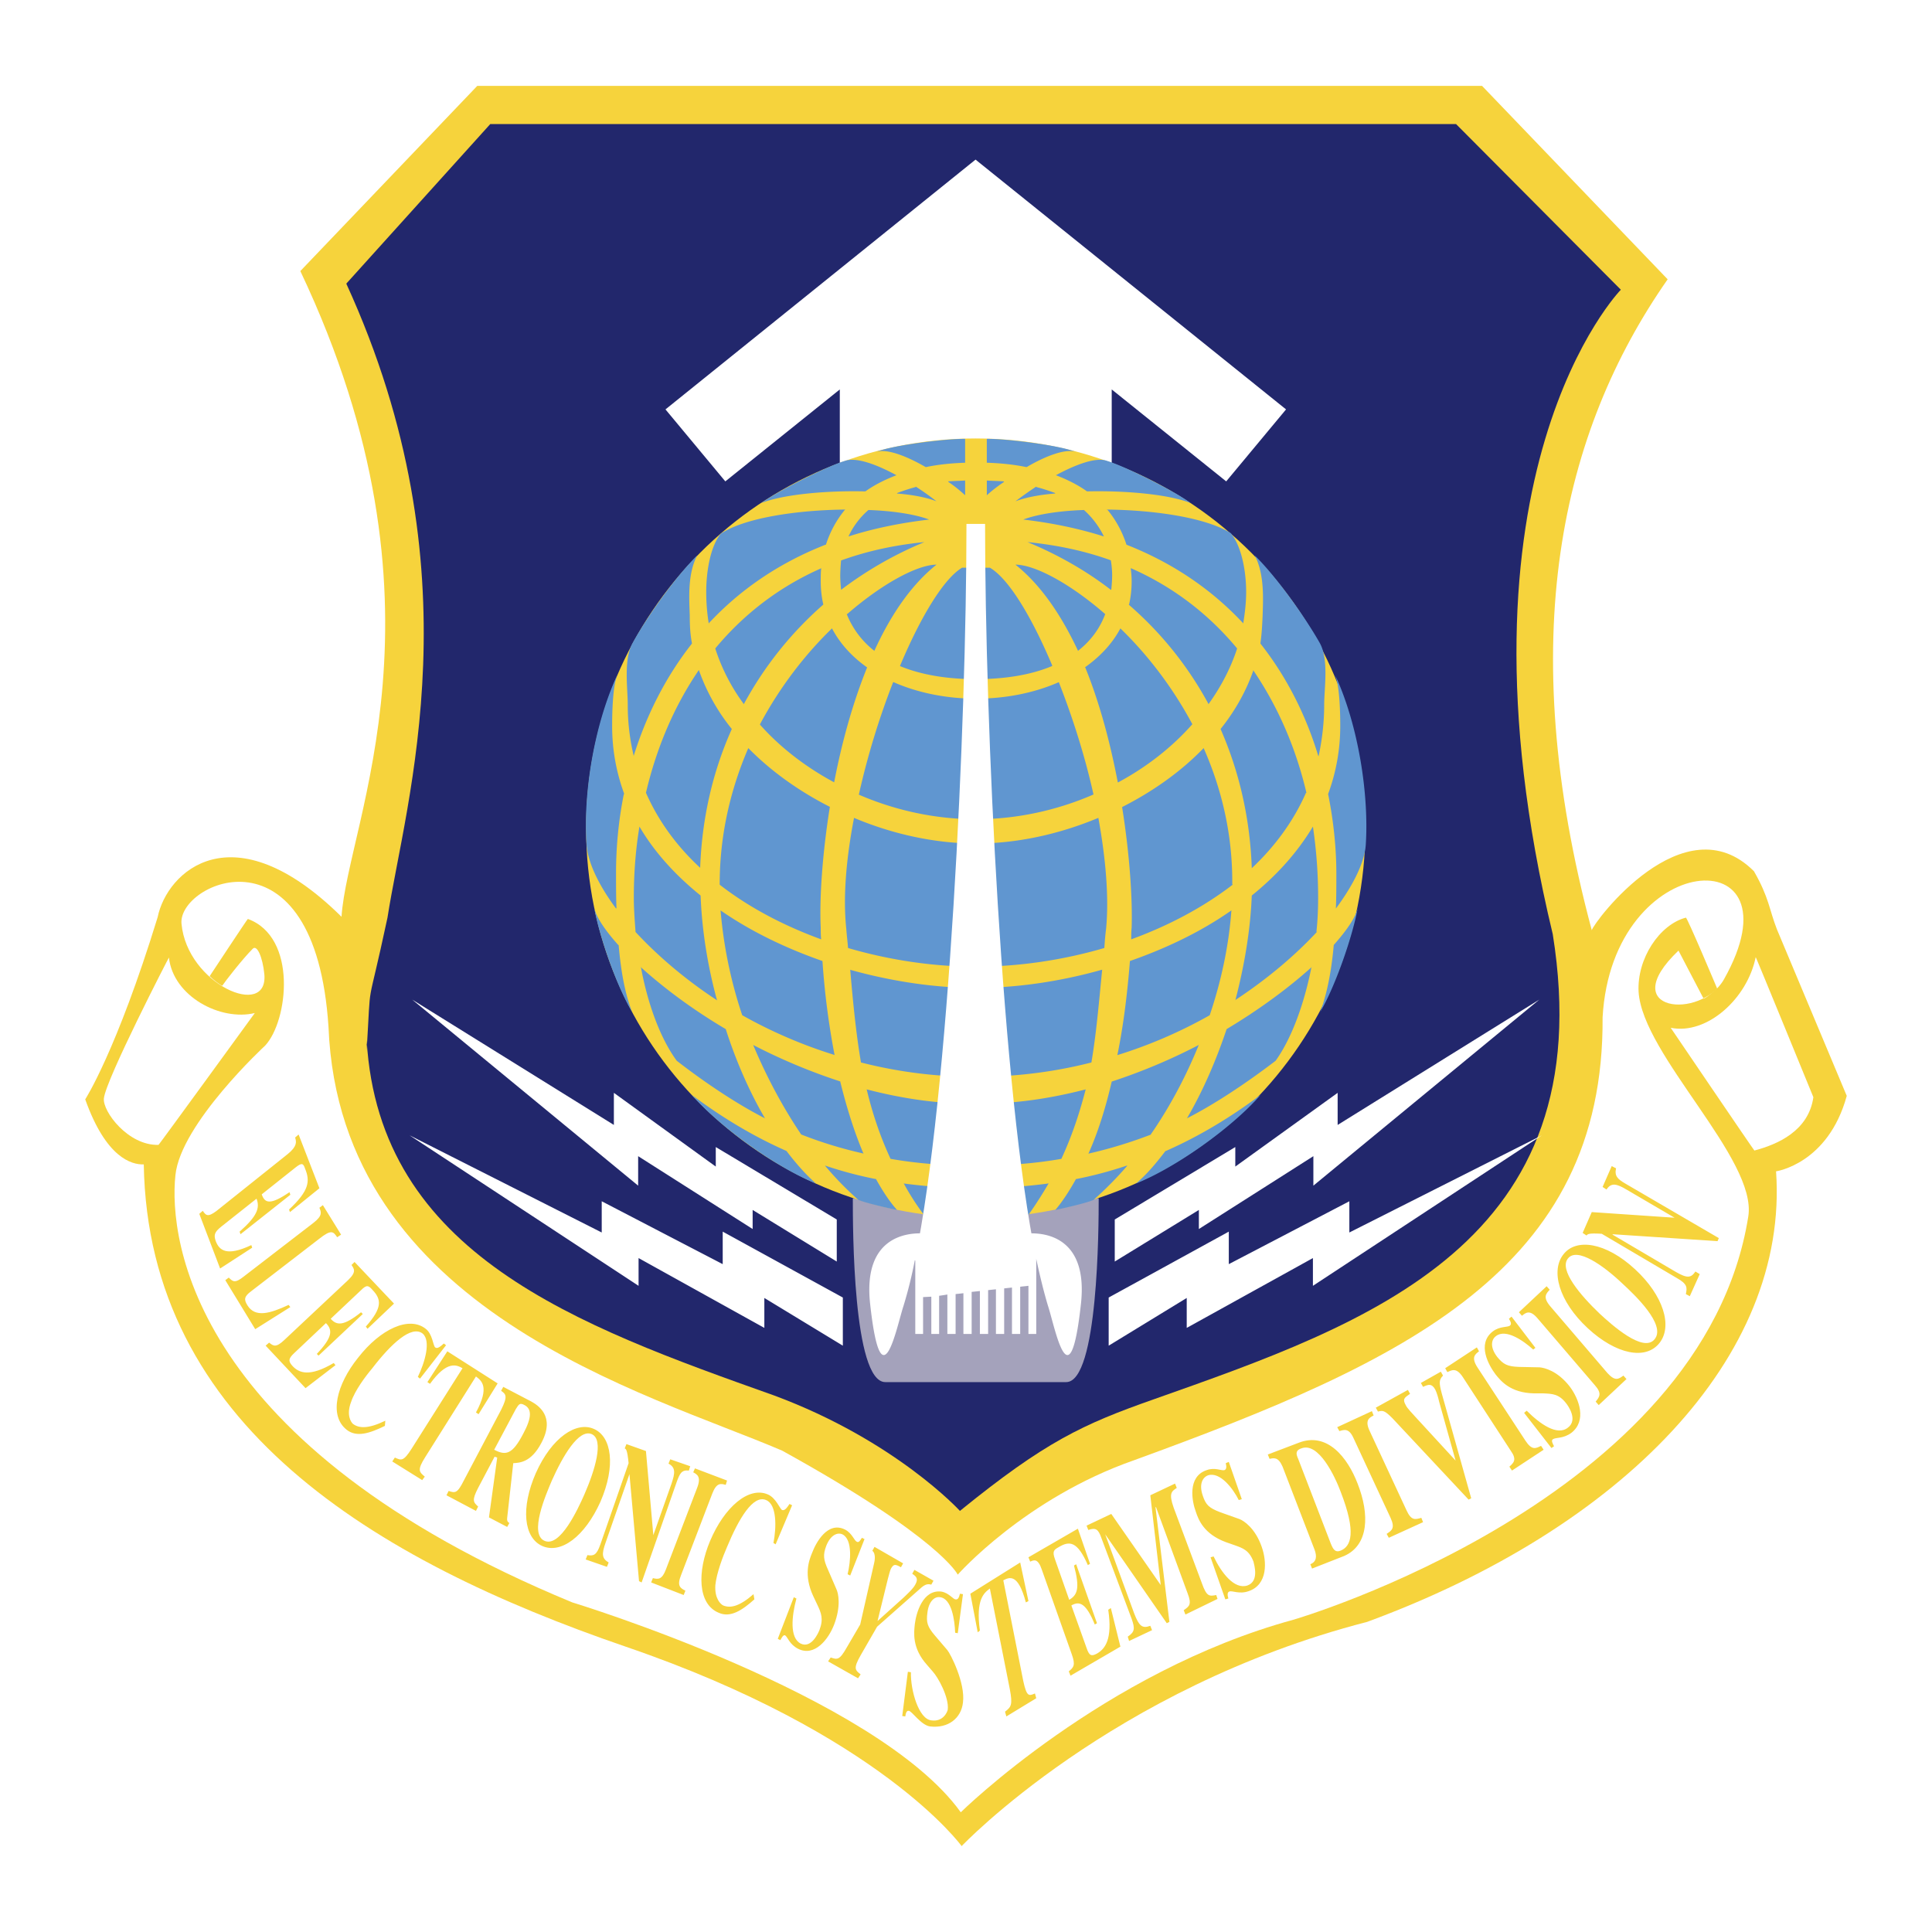
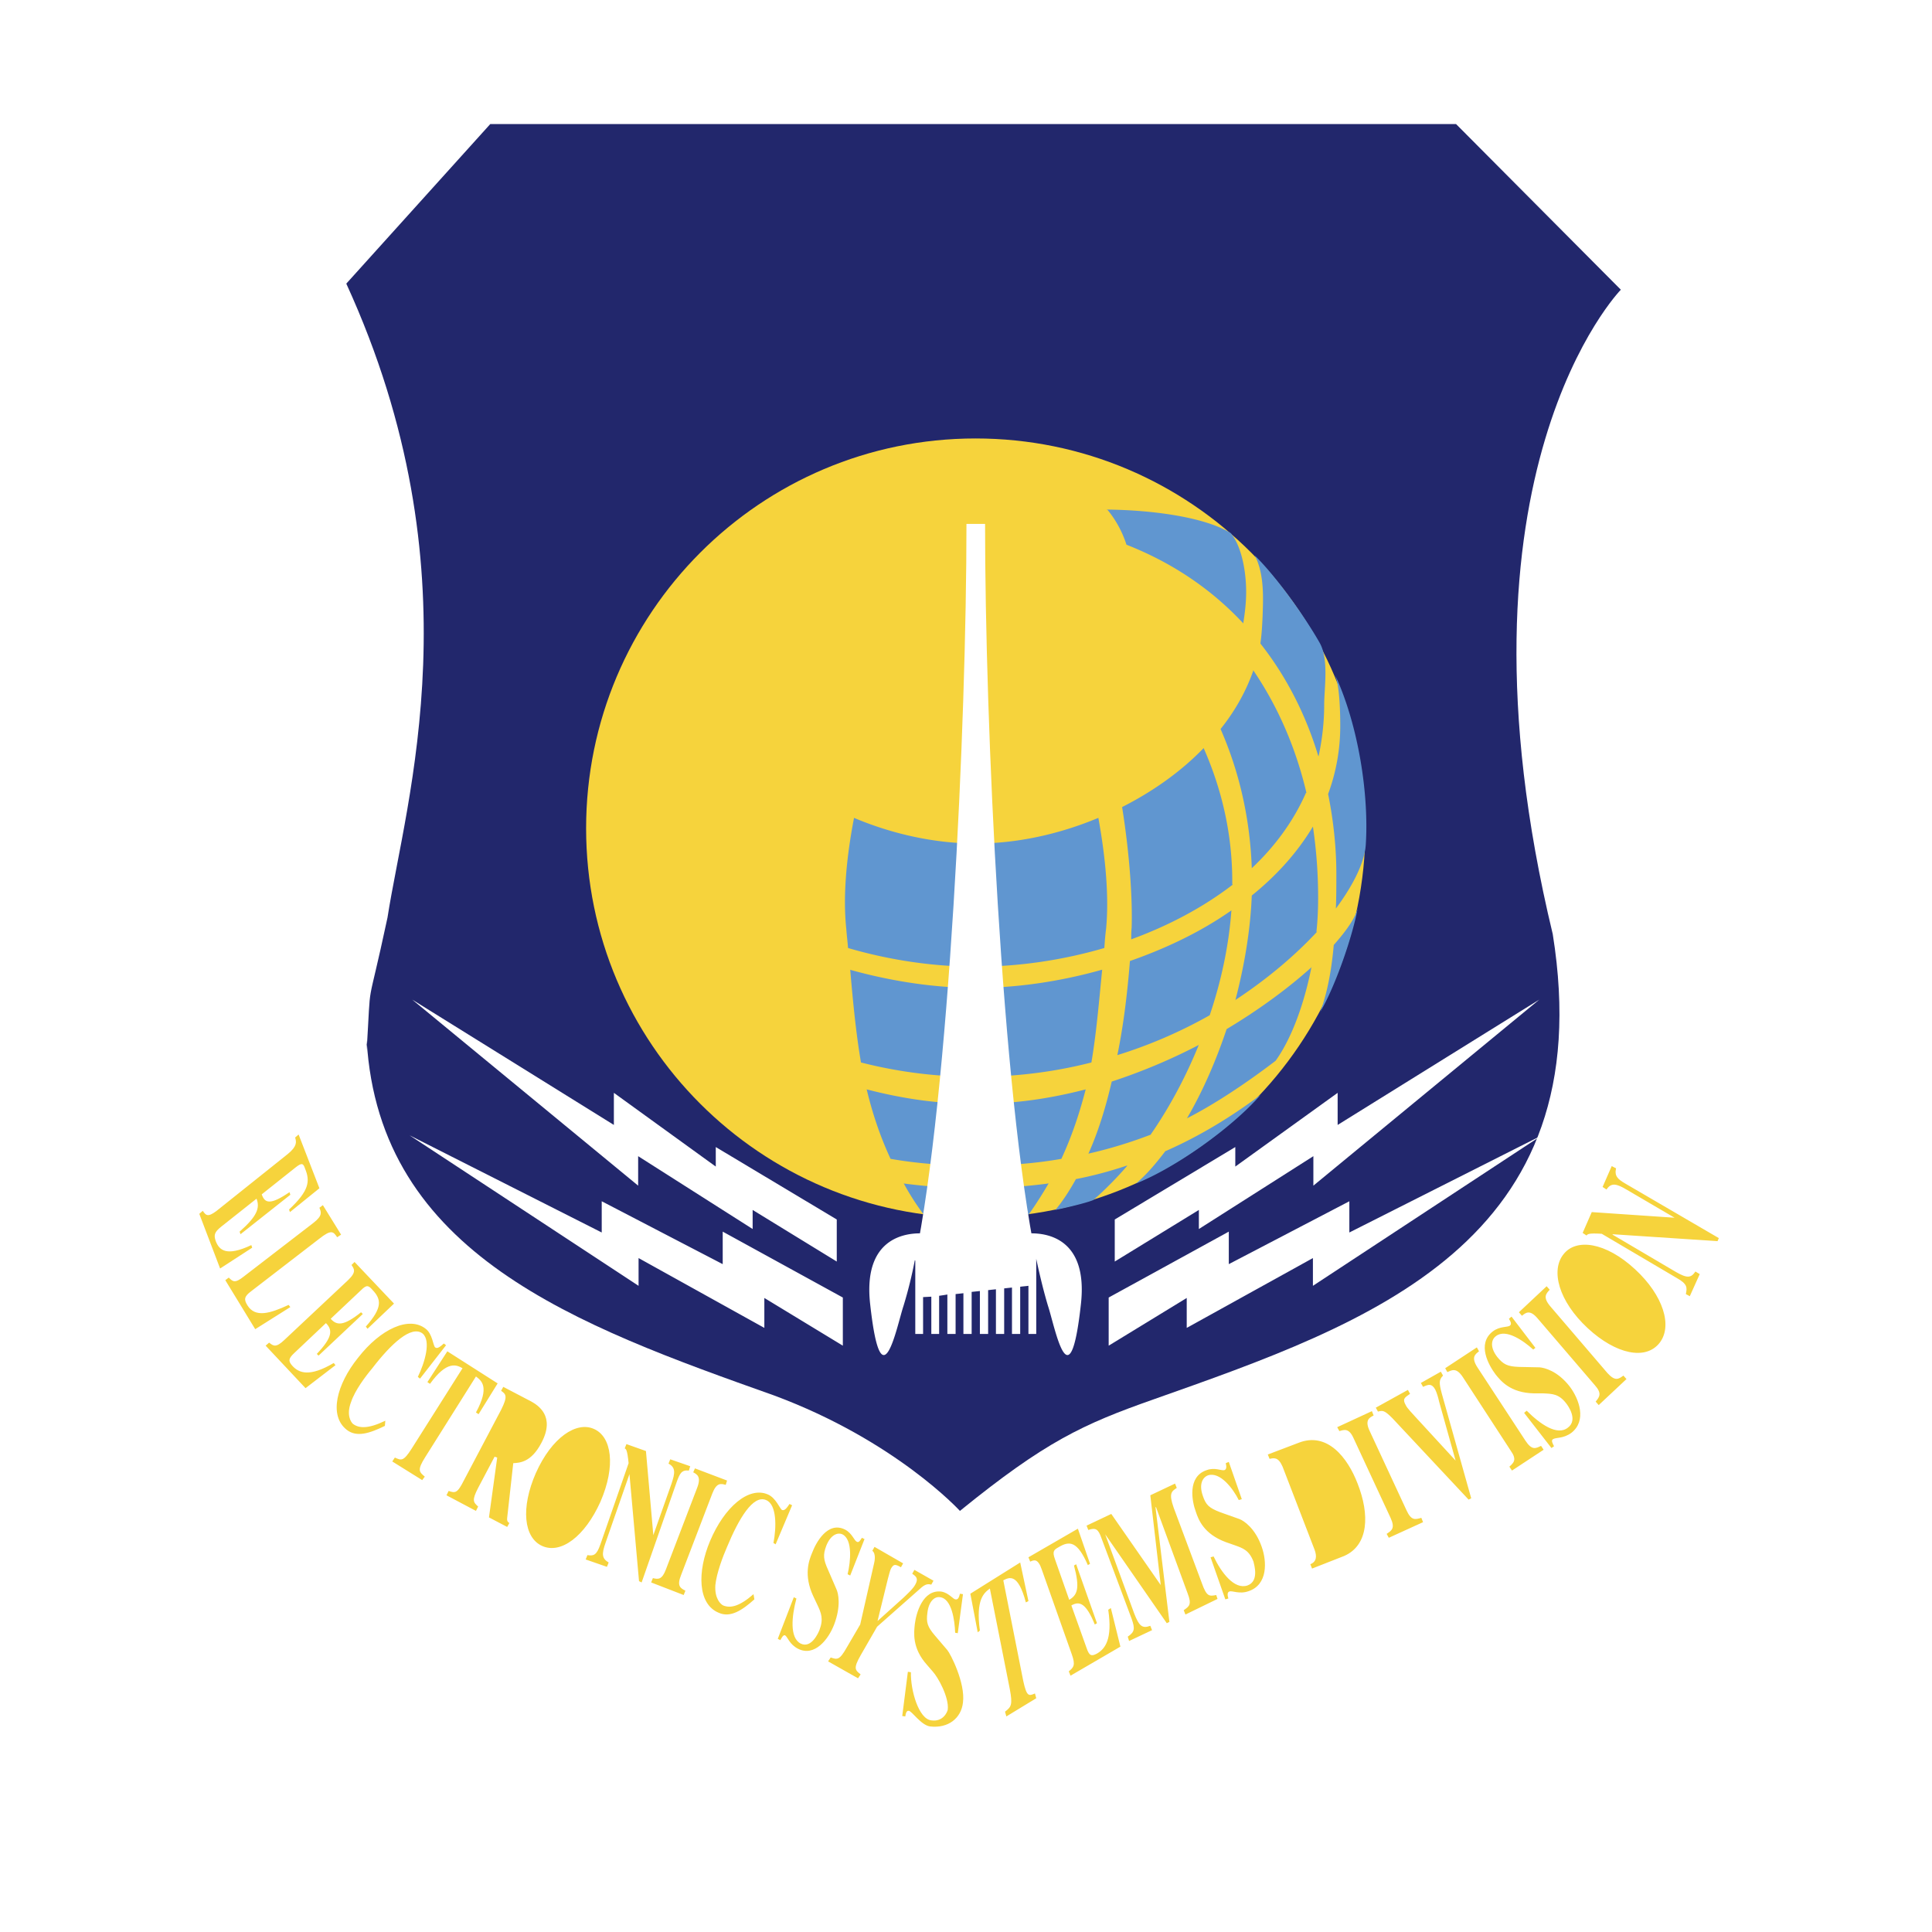
<svg xmlns="http://www.w3.org/2000/svg" width="2500" height="2500" viewBox="0 0 192.756 192.756">
  <g fill-rule="evenodd" clip-rule="evenodd">
    <path fill="#fff" d="M0 0h192.756v192.756H0V0z" />
-     <path d="M158.811 92.809c-7.787-29.075-3.07-49.713 7.572-64.942L147.865 8.569H47.617L29.964 27.044c15.835 33.401 4.716 54.948 4.11 64.423-10.903-10.773-17.436-4.457-18.345.043-4.11 13.369-7.226 18.172-7.226 18.172 2.077 5.841 4.629 6.533 5.841 6.49.433 25.873 22.844 39.458 48.068 48.112 25.441 8.696 33.532 19.902 33.532 19.902s14.971-15.792 40.453-22.369c25.398-9.346 42.1-26.393 40.801-44.953 0 0 5.191-.736 7.053-7.529l-6.967-16.614c-.777-1.99-.777-3.159-2.293-5.798-6.964-6.965-15.964 5.064-16.18 5.886z" fill="#f6d33c" />
    <path d="M36.584 103.799c1.254 21.33 20.941 28.426 40.67 35.435 12.114 4.5 18.518 11.509 18.518 11.509 8.523-6.923 12.289-8.653 19.296-11.119 21.547-7.615 44.781-15.619 39.85-46.425-11.076-45.992 6.793-64.294 6.793-64.294L145.27 12.376H48.915L34.55 28.298c13.153 28.729 5.928 51.53 4.11 63.255-2.164 10.125-1.601 5.409-2.077 13.239v-.993h.001z" fill="#22276c" />
-     <path d="M109.617 119.547c0 2.855-.043 18.346-3.244 18.346H88.331c-3.245 0-3.245-15.49-3.245-18.346h24.531z" fill="#a4a2bb" />
-     <path fill="#fff" d="M110.916 46.816v-7.961l11.422 9.173 5.971-7.182L97.33 15.924 66.395 40.846l5.97 7.182 11.422-9.173v7.961h27.129z" />
    <path d="M97.33 121.494c21.504 0 38.896-17.393 38.896-38.853S118.834 43.745 97.33 43.745c-21.46 0-38.854 17.436-38.854 38.896s17.394 38.853 38.854 38.853z" fill="#f6d33c" />
    <path d="M22.176 98.347c.216-.346 1.99-2.639 3.028-3.678.433-.476.995.822 1.168 2.51.433 4.543-7.702 1.038-8.264-5.019-.389-4.11 13.326-10.297 14.667 10.297 1.125 28.34 31.844 36.517 45.256 42.271 15.836 8.74 17.523 12.374 17.523 12.374s6.706-7.615 17.61-11.422c27.084-9.865 46.9-19.038 46.727-44.176.953-17.003 20.076-17.955 12.115-3.808-2.293 4.111-10.947 3.246-4.543-2.855l2.51 4.803c.303-.13 1.125-.778 1.34-1.038 0 0-2.984-7.096-3.115-7.053-2.639.692-4.889 4.111-4.715 7.399.389 6.316 11.855 16.7 10.945 22.411-4.498 28.34-45.385 40.238-45.385 40.238-18.908 5.148-33.186 19.21-33.186 19.21C87.42 169.086 57.09 159.87 57.09 159.87c-37.815-15.619-40.281-36.127-39.589-42.617.519-5.148 8.956-12.937 8.956-12.937 2.293-2.466 3.245-10.816-1.73-12.634-.043 0-3.808 5.711-3.808 5.711.305.304.955.824 1.257.954z" fill="#fff" />
    <path d="M166.686 102.543c3.635.736 7.658-2.941 8.48-7.052 0-.086 5.754 13.976 5.754 13.976-.475 3.374-3.59 4.716-5.885 5.321-.043 0-8.349-12.245-8.349-12.245z" fill="#fff" />
-     <path d="M96.292 47.941c-.606.043-1.168.043-1.688.086v.043c.649.433 1.211.908 1.688 1.341v-1.47zM87.422 45.086c1.039-.346 2.985.39 4.932 1.514h.043c1.211-.259 2.553-.389 3.894-.433v-2.379c-1.687-.043-7.182.606-8.869 1.298zM91.359 48.591c-.649.173-1.298.389-1.86.605v.043c1.688.13 3.072.433 3.938.779a27.074 27.074 0 0 0-2.077-1.472v.045h-.001zM89.456 47.422c-1.991-1.081-4.067-1.86-5.192-1.427-1.644.476-6.663 2.985-8.307 4.197 2.163-.865 6.446-1.255 10.297-1.168h.087c.908-.649 1.947-1.168 3.072-1.602h.043zM84.653 53.523c2.423-.779 5.105-1.341 8.047-1.688-1.384-.519-3.591-.866-6.057-.952a7.865 7.865 0 0 0-1.99 2.64zM83.917 58.845a37.383 37.383 0 0 1 8.307-4.76c-3.028.303-5.754.909-8.264 1.817h-.043a19.09 19.09 0 0 0-.086 1.471c0 .52.043 1.039.086 1.472zM87.249 64.902c1.601-3.504 3.634-6.533 6.188-8.567-1.817 0-5.278 1.774-8.913 4.933h-.044a8.732 8.732 0 0 0 2.769 3.678v-.044zM86.513 66.589c-1.471-1.038-2.683-2.336-3.505-3.894-2.596 2.509-5.148 5.754-7.182 9.562v.043c2.033 2.293 4.586 4.24 7.398 5.754.736-3.85 1.818-7.83 3.289-11.465zM71.37 64.686c2.77-3.332 6.274-6.101 10.601-8.004l-.043.043c-.043.39-.043.822-.043 1.255 0 .822.086 1.601.259 2.336a35.848 35.848 0 0 0-7.917 9.908v.043a19.23 19.23 0 0 1-2.856-5.538v-.043h-.001zM81.927 93.717c-3.677-1.341-7.182-3.159-10.124-5.452v-.043c0-5.019 1.125-9.562 2.855-13.585 2.293 2.336 5.105 4.327 8.177 5.884h-.043c-.779 4.889-1.039 9.259-.909 12.028.001.389.001.779.044 1.168zM82.36 54.345c-4.846 1.904-8.653 4.63-11.639 7.832v.086a19.579 19.579 0 0 1-.26-3.202c0-2.12.433-4.586 1.471-5.841l-.043.043c2.38-1.601 7.658-2.379 12.461-2.423v-.043a10.482 10.482 0 0 0-1.947 3.548h-.043zM69.553 55.427c-.995 1.903-.779 4.456-.736 6.014 0 .952.044 1.817.217 2.726v.043c-2.726 3.461-4.586 7.312-5.798 11.162v.087a21.834 21.834 0 0 1-.605-5.149c0-1.644-.433-4.5.476-6.144 1.297-2.379 4.152-6.489 6.446-8.739zM61.592 67.325c-.433 1.039-.519 3.461-.519 5.105 0 2.423.433 4.672 1.211 6.793h-.043a40.199 40.199 0 0 0-.779 7.917c0 1.168 0 2.336.043 3.461l-.043.043c-1.86-2.51-2.855-4.76-2.942-6.447-.346-4.844.692-11.723 3.072-16.872zM69.855 86.622c.173-4.976 1.255-9.648 3.159-13.889a19.742 19.742 0 0 1-3.289-5.884c-2.509 3.678-4.24 7.832-5.278 12.245 1.254 2.856 3.115 5.365 5.408 7.485v.043zM83.268 105.27a77.138 77.138 0 0 1-1.211-9.389c-3.591-1.255-7.052-2.899-10.124-5.019l-.043-.043a44.604 44.604 0 0 0 2.163 10.471 47.405 47.405 0 0 0 9.259 3.98h-.044zM71.5 99.774c-3.288-2.163-6.014-4.543-8.134-6.836l.043.043c-.086-1.168-.173-2.336-.173-3.418 0-2.379.173-4.759.562-7.096 1.515 2.596 3.635 4.89 6.101 6.88.13 3.418.692 7.009 1.644 10.47l-.043-.043zM86.167 115.091a41.74 41.74 0 0 1-6.23-1.903c-1.817-2.683-3.462-5.755-4.803-8.957l.043.044a58.167 58.167 0 0 0 8.697 3.634h-.043c.649 2.64 1.428 5.105 2.336 7.226v-.044zM76.345 111.586c-2.726-1.384-5.927-3.504-8.826-5.754-1.688-2.293-2.942-5.841-3.591-9.433l.043.13c2.207 1.99 5.062 4.154 8.438 6.145 1.038 3.244 2.379 6.273 3.894 8.869l.042.043zM63.063 100.943c-.736-1.861-1.125-4.154-1.341-6.664h-.043c-1.428-1.601-2.293-2.942-2.423-3.851.475 2.813 2.249 7.962 3.807 10.515 0 .043.043.129.043.172l-.043-.172zM69.034 109.25c3.072 2.293 6.187 4.153 9.432 5.581.952 1.255 1.947 2.38 2.942 3.245-3.808-1.514-9.519-5.538-12.374-8.826zM85.648 119.721a31.364 31.364 0 0 1-3.332-3.418h.043a39.6 39.6 0 0 0 5.062 1.341l-.043-.043c.649 1.168 1.341 2.249 2.12 3.115-.908-.174-3.115-.693-3.85-.995zM98.455 47.941c.605.043 1.168.043 1.688.086l.043.043c-.648.433-1.256.908-1.73 1.341v-1.47h-.001zM107.324 45.086c-.994-.346-2.984.39-4.889 1.514h-.043c-1.256-.259-2.553-.389-3.938-.433v-2.379c1.689-.043 7.183.606 8.87 1.298zM103.387 48.591c.693.173 1.299.389 1.904.605l-.043.043c-1.645.13-3.072.433-3.938.779a39.412 39.412 0 0 1 2.076-1.472v.045h.001zM105.334 47.422c1.99-1.081 4.066-1.86 5.148-1.427 1.645.476 6.707 2.985 8.307 4.197-2.162-.865-6.402-1.255-10.297-1.168h-.043c-.908-.649-1.947-1.168-3.072-1.602h-.043zM110.137 53.523c-2.467-.779-5.105-1.341-8.047-1.688 1.383-.519 3.547-.866 6.057-.952a8.528 8.528 0 0 1 1.99 2.64zM110.828 58.845c-2.465-1.904-5.277-3.505-8.307-4.76 3.029.303 5.799.909 8.307 1.817.088.519.131 1.039.131 1.471 0 .519-.043 1.039-.088 1.471h-.043v.001zM97.373 67.758c-2.769 0-5.365-.39-7.572-1.298v-.043c2.077-4.932 4.37-8.696 6.188-9.778h2.769c1.859 1.082 4.154 4.846 6.23 9.778l-.043.043c-2.164.908-4.802 1.298-7.572 1.298zM107.541 64.902c-1.645-3.504-3.678-6.533-6.23-8.567 1.859 0 5.322 1.774 8.955 4.933-.562 1.515-1.514 2.726-2.725 3.678v-.044zM97.416 81.732c3.98 0 8.004-.865 11.682-2.466-.865-3.894-2.119-7.788-3.461-11.206-2.553 1.125-5.451 1.644-8.221 1.644h-.086c-2.726 0-5.625-.519-8.178-1.644h-.043a77.083 77.083 0 0 0-3.418 11.206h-.043c3.678 1.601 7.701 2.466 11.682 2.466h.086zM108.232 66.589c1.471-1.038 2.727-2.336 3.549-3.894 2.596 2.509 5.148 5.754 7.182 9.562l-.043.043c-2.033 2.293-4.543 4.24-7.355 5.754h-.043c-.736-3.851-1.773-7.831-3.246-11.466h-.044v.001zM123.42 64.686c-2.77-3.332-6.273-6.101-10.602-8.004v.043c.045.39.088.822.088 1.255 0 .822-.088 1.601-.26 2.336h-.043a35.248 35.248 0 0 1 7.961 9.908v.043c1.211-1.687 2.205-3.548 2.855-5.538v-.043h.001z" fill="#6096d0" />
    <path d="M97.416 96.443c4.066 0 8.48-.606 12.764-1.861.043-.605.086-1.254.174-1.904.303-3.202-.043-7.096-.779-11.119v.043c-3.938 1.645-8.135 2.553-12.158 2.553h-.087c-3.981 0-8.221-.908-12.115-2.553v-.042c-.779 4.023-1.125 7.917-.779 11.119.043.649.13 1.298.173 1.904 4.283 1.255 8.696 1.861 12.72 1.861h.087v-.001zM112.863 93.717c3.678-1.341 7.139-3.159 10.123-5.452l-.043-.043c.043-5.019-1.082-9.562-2.855-13.585-2.25 2.336-5.062 4.327-8.135 5.884.779 4.889 1.039 9.259.953 12.028-.043.389-.043.779-.043 1.168zM112.387 54.345c4.846 1.904 8.652 4.63 11.639 7.832v.086c.172-1.038.303-2.12.303-3.202 0-2.12-.477-4.586-1.516-5.841l.088.043c-2.424-1.601-7.658-2.379-12.504-2.423l.043-.043a10.514 10.514 0 0 1 1.947 3.548zM125.193 55.427c.994 1.903.822 4.456.779 6.014-.043.952-.088 1.817-.217 2.726v.043c2.727 3.461 4.586 7.312 5.754 11.162l.043.087c.348-1.601.562-3.332.562-5.149 0-1.644.477-4.5-.432-6.144-1.34-2.379-4.196-6.489-6.489-8.739zM133.197 67.325c.434 1.039.52 3.461.52 5.105a19.55 19.55 0 0 1-1.211 6.793c.562 2.769.822 5.495.822 7.917 0 1.168 0 2.336-.045 3.461v.043c1.861-2.51 2.9-4.76 2.986-6.447.303-4.844-.691-11.723-3.072-16.872zM124.891 86.622c-.174-4.976-1.254-9.648-3.115-13.889 1.428-1.774 2.553-3.764 3.287-5.884h-.043c2.51 3.678 4.283 7.832 5.322 12.245h-.043c-1.254 2.856-3.115 5.365-5.365 7.485l-.043.043zM97.416 107.433c4.066 0 7.918-.52 11.465-1.428v.043c.477-2.769.736-5.754 1.082-9.302-4.283 1.211-8.652 1.817-12.547 1.817h-.086c-3.894 0-8.221-.606-12.547-1.817h.043c.303 3.548.606 6.533 1.082 9.302v-.043a45.901 45.901 0 0 0 11.422 1.428h.086zM111.479 105.27c.605-2.942.994-6.101 1.254-9.389 3.592-1.255 7.053-2.899 10.08-5.019l.045-.043c-.26 3.591-1.039 7.139-2.164 10.471a47.107 47.107 0 0 1-9.215 3.98zM123.246 99.774c3.289-2.163 6.057-4.543 8.178-6.836l-.086.043c.129-1.168.172-2.336.172-3.418a48.26 48.26 0 0 0-.52-7.096c-1.557 2.596-3.633 4.89-6.1 6.88-.131 3.418-.736 7.009-1.645 10.47v-.043h.001zM97.416 116.303c2.986 0 5.842-.217 8.523-.692h-.043c1.125-2.423 1.861-4.76 2.424-6.923-3.506.908-7.184 1.471-10.904 1.428h-.086c-3.721.043-7.355-.52-10.86-1.428.519 2.163 1.254 4.5 2.379 6.923h-.043c2.726.476 5.538.692 8.524.692h.086zM97.33 118.552c-2.466 0-4.846-.173-7.182-.476v-.043a24.999 24.999 0 0 0 1.99 3.115c3.245.52 8.004.433 10.514 0a42.782 42.782 0 0 0 1.99-3.115l-.045.043a54.567 54.567 0 0 1-7.182.476h-.085zM108.623 115.091a45.197 45.197 0 0 0 6.23-1.903h-.045c1.861-2.683 3.506-5.755 4.803-8.957l-.043.044a57.658 57.658 0 0 1-8.652 3.634c-.605 2.64-1.385 5.105-2.338 7.226l.045-.044zM118.4 111.586c2.727-1.384 5.928-3.504 8.869-5.754 1.645-2.293 2.898-5.841 3.592-9.433l-.043.13c-2.207 1.99-5.105 4.154-8.438 6.145-1.082 3.244-2.422 6.273-3.938 8.869l-.042.043zM131.727 100.943c.691-1.861 1.125-4.154 1.342-6.664 1.428-1.601 2.293-2.942 2.422-3.851-.477 2.813-2.251 7.962-3.764 10.515-.043.043-.043.129-.086.172l.086-.172zM125.756 109.25c-3.072 2.293-6.188 4.153-9.432 5.581h-.043c-.953 1.255-1.904 2.38-2.943 3.245 3.851-1.514 9.562-5.538 12.418-8.826zM109.098 119.721a36.126 36.126 0 0 0 3.375-3.418h-.086a39.688 39.688 0 0 1-5.062 1.341l.043-.043c-.648 1.168-1.342 2.249-2.076 3.115.864-.174 3.114-.693 3.806-.995z" fill="#6096d0" />
    <path fill="#fff" d="M40.867 113.273l19.167 9.693v-3.116l12.071 6.274v-3.245l11.985 6.576v4.803l-7.831-4.76v2.986l-12.548-6.966v2.769l-22.844-15.014zM41.126 99.731l20.12 12.504v-3.202l10.167 7.356v-1.948l12.071 7.227v4.196l-8.393-5.148v1.903l-11.423-7.268v2.942L41.126 99.731zM91.272 125.734a43.676 43.676 0 0 1-1.125 4.543c-.692 2.077-2.207 10.038-3.332-.173-.735-6.62 3.548-7.053 4.976-7.053h11.121c1.428 0 5.666.433 4.932 7.053-1.125 10.211-2.596 2.25-3.289.173-.389-1.298-.779-2.855-1.168-4.673l-12.115.13z" />
    <path d="M98.281 52.268c0 20.076 1.688 56.765 5.105 73.336v7.485h-.779v-4.803s-.777.087-.822.087v4.716h-.82v-4.63s-.822.087-.779.087v4.543h-.822v-4.457c-.043 0-.822.087-.779.087v4.37h-.822v-4.283l-.822.086v4.197h-.822v-4.067c.043 0-.779.087-.779.087v3.98h-.822v-3.938c.043 0-.779.13-.822.13v3.808h-.779v-3.721c-.043 0-.822.043-.822.043v3.678h-.778v-7.312l-.043-.043c3.418-16.484 5.149-53.348 5.149-73.466h1.858zM153.836 113.273l-19.211 9.693v-3.116l-12.027 6.274v-3.245l-11.985 6.576v4.803l7.787-4.76v2.986l12.59-6.966v2.769l22.846-15.014zM153.576 99.731l-20.119 12.504v-3.202l-10.211 7.356v-1.948l-12.027 7.227v4.196l8.392-5.148v1.903l11.424-7.268v2.942l22.541-18.562z" fill="#fff" />
    <path d="M163.139 126.643c2.812 2.597 3.764 5.668 2.422 7.355-1.385 1.73-4.326 1.125-7.139-1.471-2.941-2.726-3.721-5.798-2.424-7.398 1.256-1.602 4.197-1.212 7.141 1.514zM162.273 137.59l-2.77 2.596-.303-.347c.389-.476.648-.821-.088-1.644l-5.711-6.663c-.779-.909-1.168-.562-1.557-.26l-.303-.347 2.768-2.596.305.347c-.348.39-.736.735.086 1.687l5.668 6.62c.779.865 1.125.606 1.6.26l.305.347zM152.971 134.647c-.953-.865-2.727-2.12-3.721-1.342-.477.347-.605 1.125.129 2.077.605.735.996.952 2.164.995l2.076.043c.477.044 1.773.347 2.986 1.904.951 1.255 1.73 3.418.172 4.63-.822.605-1.557.432-1.859.648-.174.13 0 .433.129.692l-.26.173-2.725-3.505.258-.216c1.299 1.298 3.029 2.553 4.111 1.688 1.039-.779 0-2.207-.174-2.423-.734-.952-1.385-.952-2.293-.995h-.908c-2.379-.044-3.332-1.255-3.852-1.904-.648-.865-1.902-3.028-.258-4.283.691-.52 1.428-.39 1.688-.562.215-.173.086-.39-.088-.692l.26-.216 2.381 3.115-.216.173zM154.008 144.642l-3.158 2.077-.26-.39c.434-.39.779-.692.131-1.601l-4.76-7.312c-.648-.995-1.082-.735-1.557-.519l-.217-.39 3.158-2.077.217.39c-.391.303-.822.605-.131 1.645l4.76 7.269c.648.995 1.039.778 1.559.519l.258.389zM143.971 137.243c-.432.433-.389.778-.129 1.774l2.941 10.47-.26.13-7.615-8.134c-.777-.778-.951-.778-1.428-.649l-.217-.389 3.203-1.774.215.39c-.562.389-.777.52-.432 1.125.129.303.691.865.996 1.211l3.98 4.327-1.645-5.885c-.088-.39-.217-.865-.391-1.211-.346-.606-.648-.52-1.211-.26l-.217-.39 1.99-1.125.22.39zM141.98 151.867l-3.418 1.558-.217-.39c.52-.346.865-.562.391-1.601l-3.678-7.918c-.477-1.081-.953-.865-1.428-.735l-.217-.39 3.461-1.601.174.433c-.434.216-.908.476-.391 1.558l3.678 7.918c.477 1.038.865.908 1.471.735l.174.433zM130.732 156.064c.648-.26.648-.822.432-1.428l-3.201-8.308c-.434-.995-.865-.865-1.299-.778l-.174-.434 3.072-1.168c2.855-1.125 4.891 1.472 5.885 4.067 1.211 3.072 1.125 6.144-1.342 7.226l-3.201 1.255-.172-.432zM123.592 149.661c-.562-1.126-1.859-2.856-3.072-2.467-.561.217-.908.909-.518 2.034.303.908.605 1.211 1.73 1.644l1.947.692c.432.173 1.557.908 2.205 2.769.52 1.472.605 3.765-1.297 4.413-.951.347-1.645-.086-1.947.044-.217.087-.174.39-.086.692l-.303.086-1.473-4.196.303-.087c.779 1.645 2.078 3.332 3.375 2.899 1.213-.433.65-2.12.605-2.38-.432-1.125-1.037-1.342-1.902-1.645l-.865-.303c-2.207-.822-2.727-2.25-2.986-3.028-.389-1.038-.865-3.505 1.082-4.153.822-.303 1.471.086 1.773 0 .217-.087.217-.347.131-.692l.303-.13 1.297 3.721-.302.087zM121.473 159.525l-3.201 1.558-.174-.433c.562-.39.822-.562.389-1.688l-3.158-8.61-.043.044 1.385 11.422-.26.13-6.145-8.869 2.9 7.917c.475 1.212.777 1.515 1.6 1.212l.174.433-2.293 1.082-.131-.433c.693-.477.736-.779.391-1.774l-3.029-8.091c-.303-.865-.562-1.038-1.299-.778l-.172-.434 2.465-1.168 4.934 7.096-1.039-8.956 2.467-1.168.172.433c-.518.346-.82.52-.303 1.99l2.812 7.528c.477 1.341.736 1.298 1.428 1.168l.13.389zM29.791 113.188l2.077 5.364-2.942 2.38-.086-.26c1.99-1.86 2.12-2.812 1.601-4.066-.173-.52-.303-.649-.952-.13l-3.375 2.683c.303.908.866 1.081 2.769-.217l.086.26-4.976 3.938-.086-.26c1.774-1.558 2.034-2.38 1.688-3.288l-3.548 2.812c-.649.52-.735.822-.52 1.428.347.909 1.082 1.559 3.548.39l.087.26-3.202 2.077-2.076-5.452.346-.303c.303.433.476.692 1.385 0l7.096-5.668c.952-.778.865-1.211.735-1.644l.345-.304zM25.464 132.613l-2.985-4.889.346-.26c.389.39.606.605 1.471-.086l6.966-5.365c.952-.735.778-1.082.605-1.515l.346-.26 1.817 2.942-.389.26c-.389-.562-.562-.822-1.817.173l-6.793 5.235c-.692.52-.692.822-.346 1.385.779 1.255 2.25.821 4.11-.043l.173.216-3.504 2.207zM35.373 125.907l3.937 4.154-2.639 2.509-.173-.216c1.688-1.904 1.558-2.727.649-3.678-.389-.433-.562-.52-1.125.043l-3.028 2.855c.606.692 1.298.735 3.028-.649l.173.174-4.413 4.153-.173-.173c1.557-1.645 1.601-2.38.908-3.072l-3.158 2.985c-.606.562-.606.822-.173 1.298.649.692 1.688 1.125 4.11-.303l.173.217-2.986 2.293-3.98-4.24.346-.303c.433.346.692.52 1.514-.26l6.36-5.971c.865-.822.606-1.125.346-1.515l.304-.301zM38.401 142.262c-1.514.736-2.812 1.169-3.808.39-1.817-1.428-.995-4.543 1.125-7.182 2.25-2.899 5.105-4.197 6.75-2.899.692.52.735 1.688.952 1.86s.519-.087.865-.39l.216.174-2.596 3.331-.217-.173c.692-1.428 1.342-3.591.476-4.327-1.125-.864-3.158 1.039-5.019 3.462-.692.822-1.73 2.206-2.12 3.375-.476 1.254-.043 1.946.173 2.163.606.476 1.558.52 3.245-.303l-.042.519zM42.122 147.671l-2.986-1.861.26-.389c.649.303.865.389 1.688-.909l5.062-8.004c-.606-.346-1.558-.779-3.245 1.558l-.26-.173 1.99-3.072 5.019 3.201-1.903 3.072-.26-.173c1.385-2.553.562-3.158 0-3.591l-5.062 8.047c-.822 1.299-.606 1.472-.043 1.947l-.26.347zM50.602 152.343l-1.817-.951.822-5.971-.26-.087-1.644 3.115c-.649 1.255-.476 1.428 0 1.86l-.217.433-2.942-1.558.217-.433c.649.217.865.26 1.514-1.038l3.721-7.053c.692-1.384.476-1.558 0-1.903l.216-.39 2.812 1.471c.605.347 2.423 1.429.995 4.11-1.038 1.99-2.207 1.99-2.812 2.034l-.605 5.451c-.043.347.086.433.216.52l-.216.39zM59.904 149.834c-1.557 3.461-3.937 5.235-5.798 4.413-1.86-.822-2.163-3.808-.649-7.269 1.601-3.592 4.067-5.192 5.798-4.413 1.774.779 2.207 3.677.649 7.269zM58.606 155.155c.605.087.909.044 1.298-1.081l2.812-8.091c-.13-1.342-.26-1.429-.39-1.472l.173-.433 1.947.692.736 8.394L67 148.017c.346-1.038.433-1.601-.303-1.99l.173-.433 1.991.692-.13.433c-.736-.087-.909.303-1.212 1.125l-3.504 10.037-.259-.129-.952-10.644v-.044l-2.38 6.836c-.433 1.212-.346 1.602.303 1.99l-.173.434-2.12-.736.172-.433zM68.211 159.136l-3.245-1.255.173-.433c.519.13.909.174 1.298-.865l3.115-8.134c.433-1.125 0-1.341-.389-1.558l.173-.39 3.202 1.212-.13.433c-.476-.13-.909-.26-1.342.865l-3.115 8.134c-.433 1.082-.086 1.298.433 1.558l-.173.433zM75.264 159.568c-1.212 1.082-2.38 1.86-3.548 1.342-2.12-.865-2.164-4.11-.865-7.183 1.428-3.375 3.851-5.451 5.754-4.629.822.346 1.212 1.471 1.428 1.558.26.086.476-.217.736-.606l.26.13-1.644 3.895-.217-.13c.303-1.558.347-3.851-.735-4.283-1.298-.562-2.726 1.86-3.894 4.672-.433.995-1.039 2.597-1.169 3.808-.086 1.342.52 1.904.779 2.034.735.303 1.644.086 3.028-1.125l.087.517zM84.566 157.059c.303-1.254.519-3.461-.52-3.979-.476-.217-1.168.043-1.601 1.125-.346.908-.303 1.384.173 2.423l.822 1.903c.217.433.476 1.73-.216 3.548-.562 1.471-1.947 3.245-3.591 2.423-.866-.433-1.039-1.168-1.298-1.341-.173-.087-.346.216-.476.476l-.26-.13 1.601-4.153.259.13c-.476 1.773-.692 3.938.433 4.5 1.082.519 1.774-1.126 1.861-1.342.433-1.125.173-1.73-.216-2.553l-.39-.822c-.995-2.12-.433-3.591-.129-4.326.389-1.039 1.558-3.202 3.288-2.337.692.347.909 1.082 1.168 1.212.216.13.346-.13.52-.39l.259.13-1.428 3.635-.259-.132zM92.917 158.098c-.216-.043-.476-.13-.952.26l-4.456 3.938-1.644 2.855c-.736 1.298-.562 1.471 0 1.903l-.26.39-2.985-1.688.26-.39c.649.217.865.304 1.601-.995l1.341-2.293 1.385-6.101c.043-.173.216-.952-.173-1.255l.216-.39 2.855 1.645-.216.39c-.606-.347-.736-.303-.995.13-.13.259-.217.735-.303.995l-1.039 4.24 2.596-2.337c.173-.173.952-.865 1.168-1.298.346-.605.086-.822-.303-1.082l.217-.389 1.903 1.081-.216.391zM95.296 162.9c-.043-1.255-.346-3.418-1.515-3.548-.519-.087-1.125.39-1.254 1.558-.13.952 0 1.385.735 2.25l1.255 1.471c.303.346 1.817 3.288 1.558 5.235-.173 1.558-1.471 2.596-3.289 2.38-.908-.13-1.817-1.558-2.12-1.558-.216-.044-.303.259-.346.562l-.303-.043.562-4.413.303.044c-.043 1.816.779 4.672 2.034 4.802 1.168.174 1.601-.821 1.644-1.081.13-1.212-.952-3.202-1.514-3.808l-.562-.649c-1.514-1.688-1.298-3.245-1.211-4.066.13-1.082.779-3.461 2.639-3.245.779.13 1.168.778 1.428.778.26.044.346-.216.433-.562l.303.044-.519 3.894-.261-.045zM103.387 169.434l-2.984 1.816-.131-.476c.605-.476.779-.648.477-2.25l-1.99-10.037c-.562.433-1.428 1.038-.996 4.196l-.215.173-.737-3.851 4.975-3.115.822 3.852-.258.129c-.779-2.941-1.645-2.509-2.25-2.206l1.99 10.038c.346 1.601.562 1.514 1.168 1.254l.129.477zM102.607 155.372l4.934-2.855 1.211 3.504-.217.13c-1.037-2.379-1.816-2.466-2.941-1.773-.477.26-.605.433-.346 1.168l1.428 4.067c.822-.477 1.082-1.169.475-3.418l.217-.13 2.078 5.884-.217.13c-.865-2.12-1.516-2.38-2.338-1.903l1.516 4.239c.26.779.475.866 1.039.562.82-.476 1.557-1.428 1.123-4.369l.26-.174.953 3.852-4.977 2.898-.172-.433c.475-.39.691-.605.303-1.688l-2.986-8.437c-.389-1.168-.779-.996-1.168-.822l-.175-.432zM168.199 129.109c.131-.649.174-.995-.908-1.602l-7.484-4.412c-1.342-.087-1.428.043-1.516.173l-.389-.26.908-2.077 8.264.562-4.801-2.812c-.953-.562-1.516-.735-1.99 0l-.391-.26.908-2.076.434.217c-.174.778.172 1.081.908 1.514l9.346 5.451-.129.303-10.471-.691v.043l6.316 3.721c1.125.649 1.514.605 1.947-.043l.432.26-.994 2.206-.39-.217z" fill="#f6d33c" />
-     <path d="M159.59 131.056c1.168 1.082 4.371 3.981 5.494 2.554 1.17-1.428-1.99-4.414-3.158-5.495-1.947-1.86-4.586-3.721-5.494-2.553-.909 1.125 1.211 3.633 3.158 5.494zM132.766 153.987c.258.649.475.909.951.735 1.125-.433 1.602-1.86.043-5.884-.562-1.515-2.207-5.02-3.938-4.327-.648.217-.475.649-.303 1.039l3.247 8.437zM49.304 144.642c1.168.605 1.817.476 2.899-1.601.865-1.602.865-2.466.129-2.855-.476-.26-.562-.087-.865.39l-2.163 4.066zM55.059 147.714c-.606 1.428-2.293 5.321-.735 6.014 1.557.692 3.331-3.158 3.98-4.629 1.039-2.38 1.99-5.452.736-6.015-1.299-.563-2.9 2.207-3.981 4.63zM25.421 101.072c-3.418.822-8.134-1.644-8.567-5.538 0-.043-6.316 12.201-6.49 14.061-.13 1.299 2.423 4.717 5.452 4.63.043.001 9.605-13.153 9.605-13.153z" fill="#fff" />
  </g>
</svg>